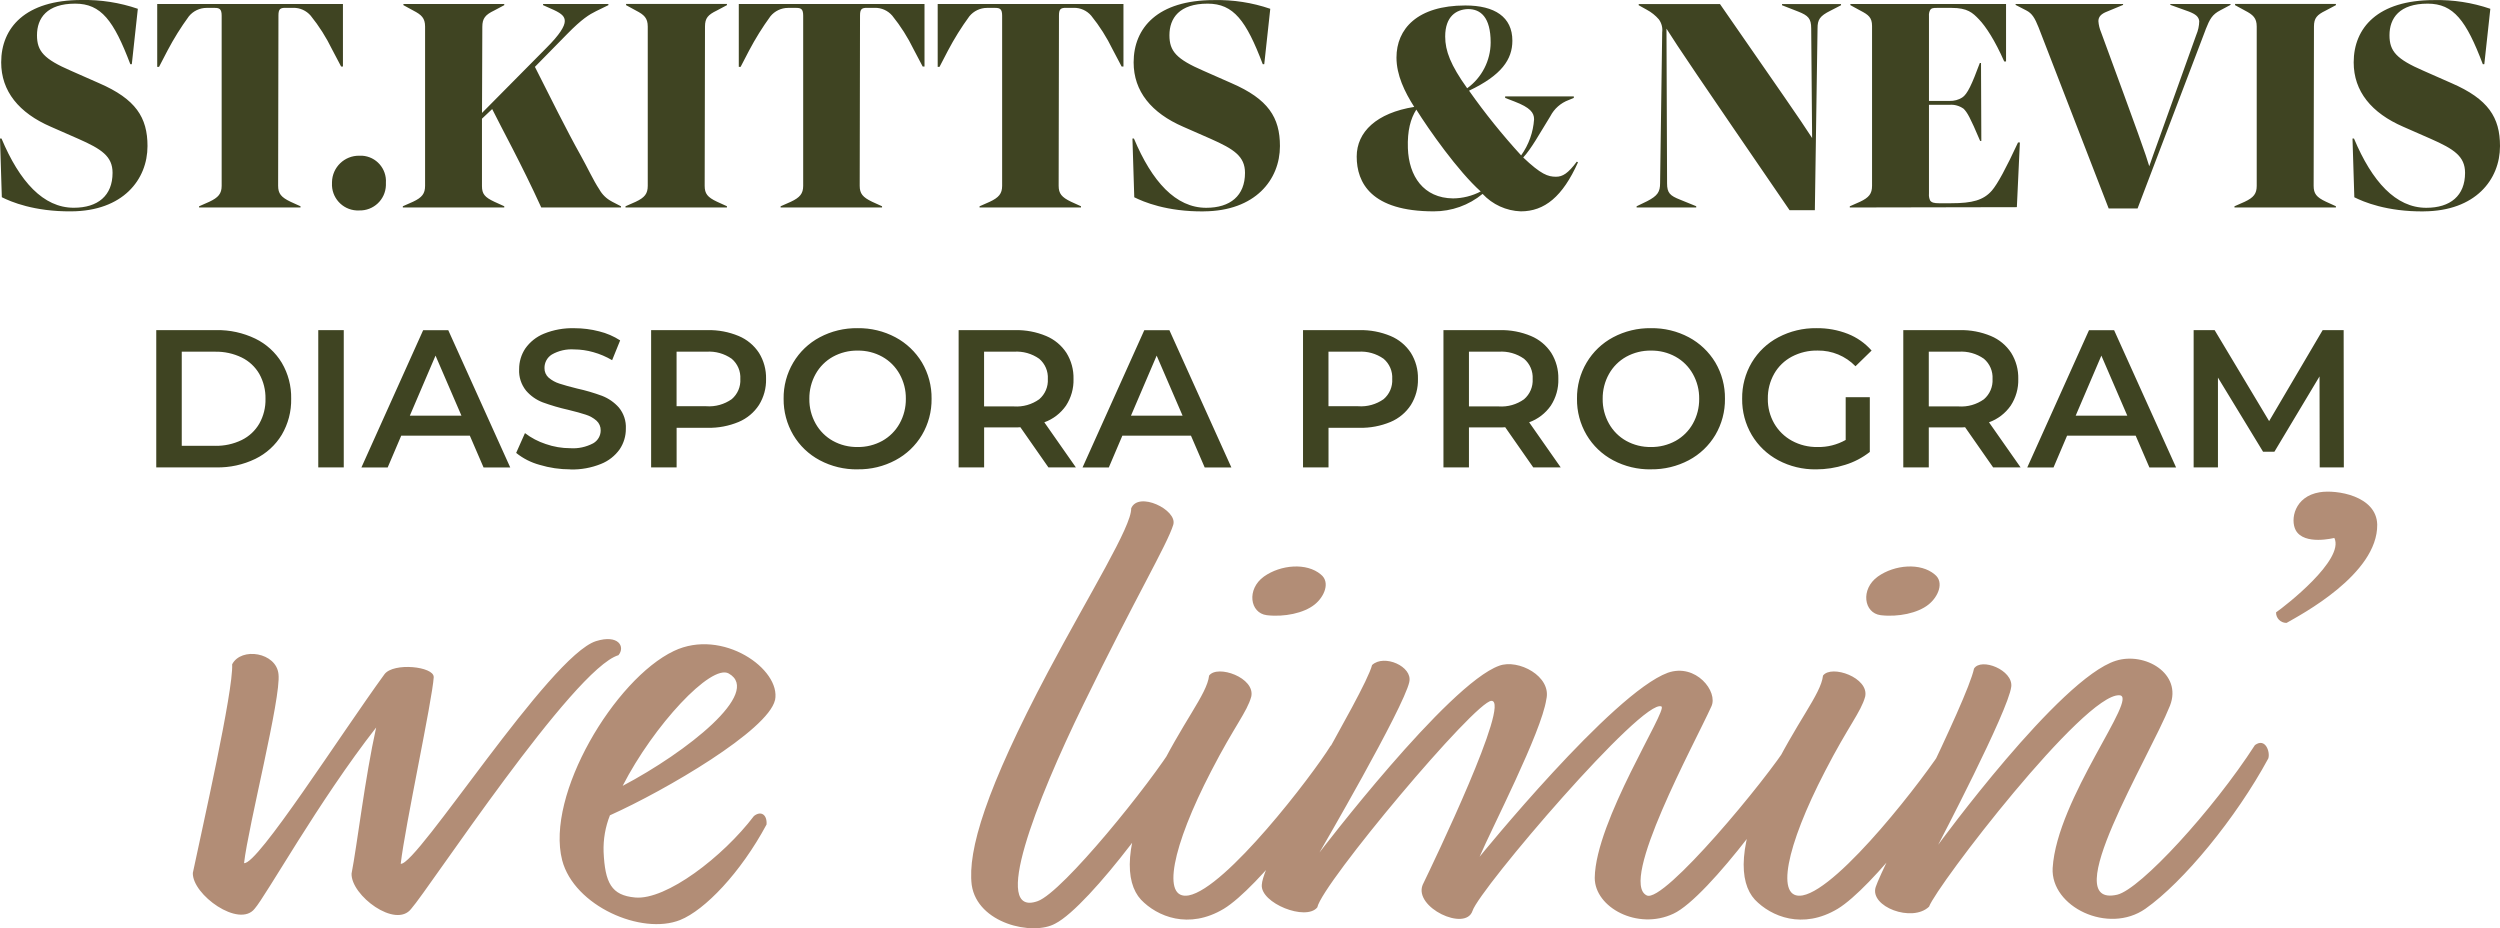
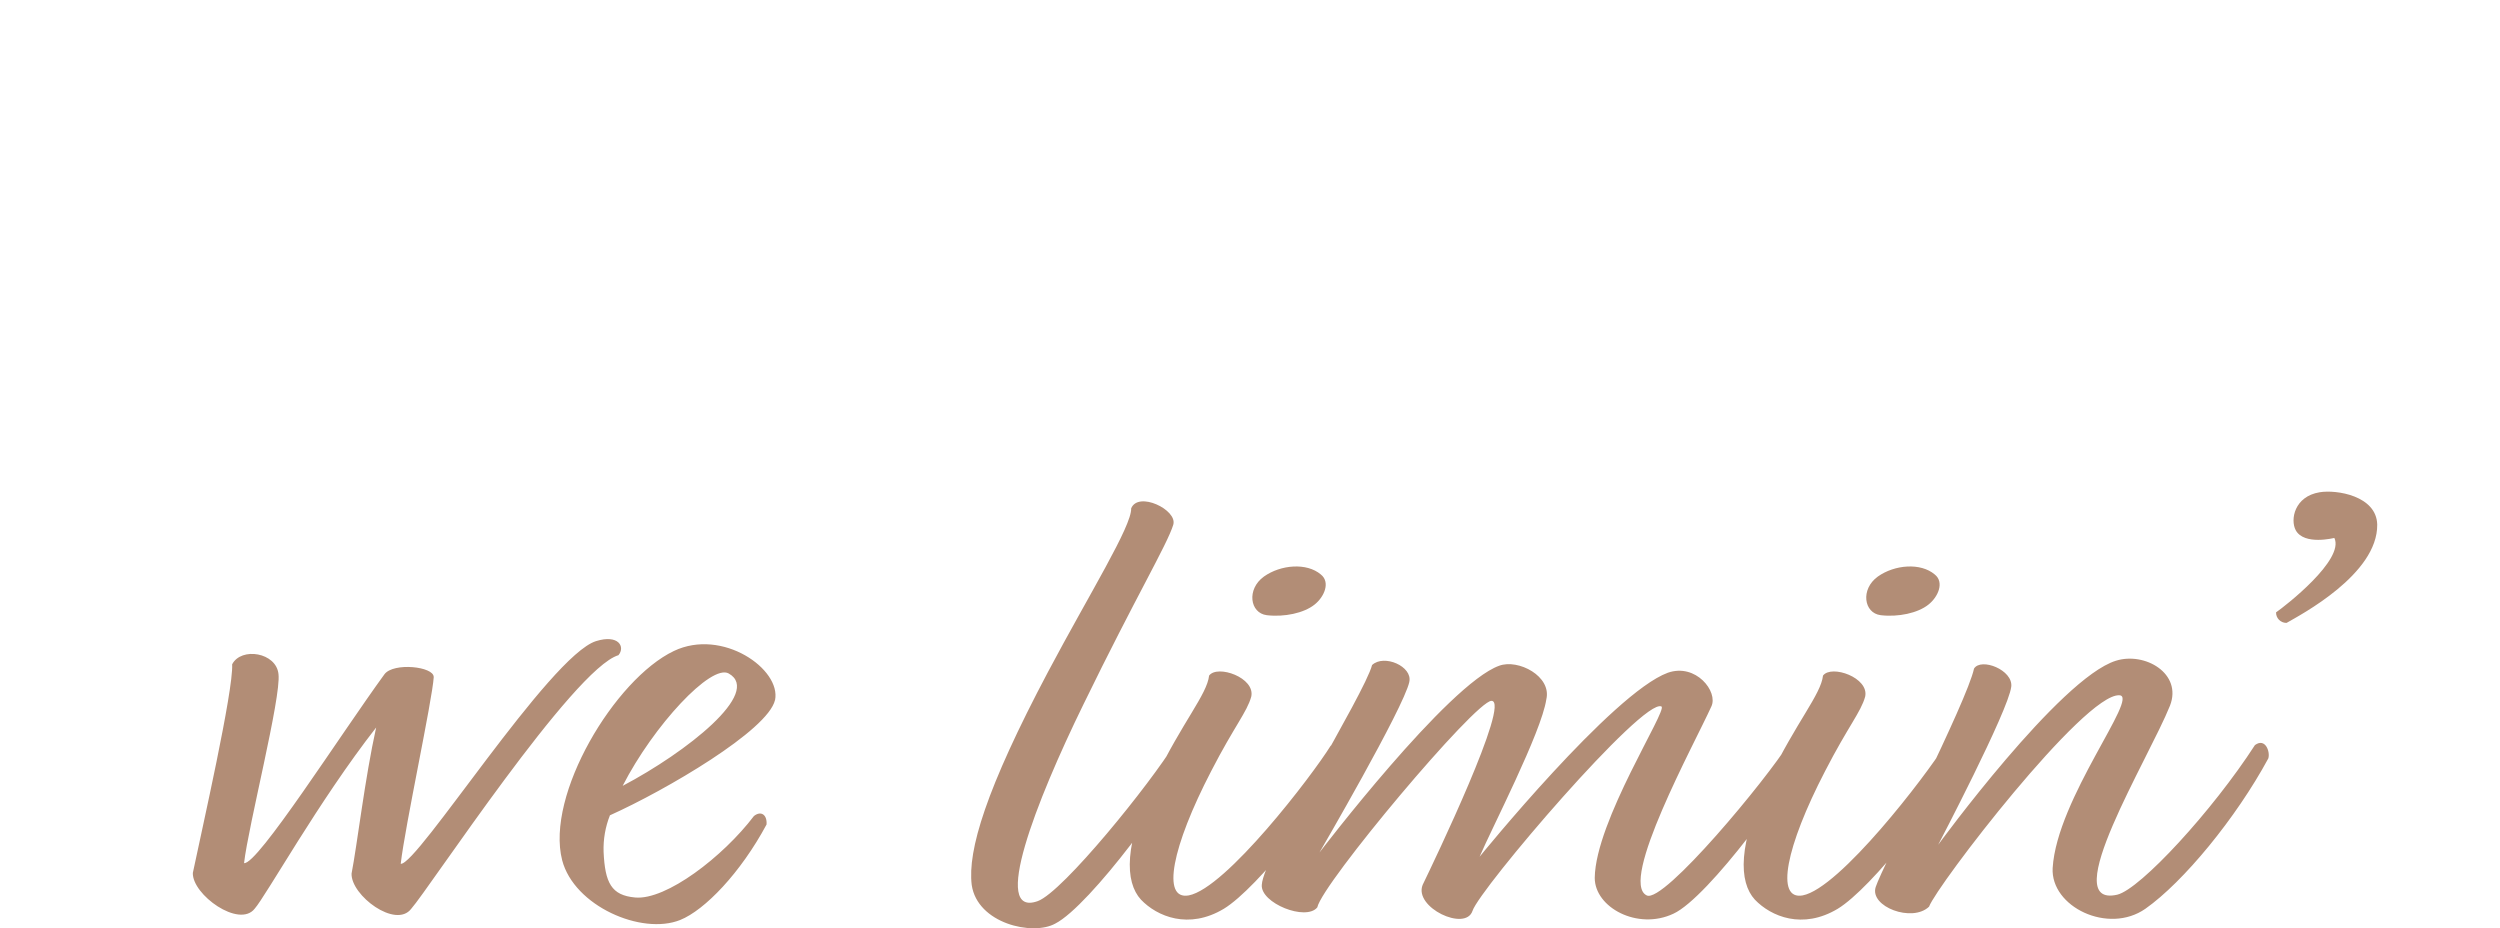
<svg xmlns="http://www.w3.org/2000/svg" id="Layer_1" data-name="Layer 1" viewBox="0 0 548.13 203.52">
  <defs>
    <style>
      .cls-1 {
        fill: #b28d76;
      }

      .cls-2 {
        fill: #3f4422;
      }
    </style>
  </defs>
  <g id="Group_69" data-name="Group 69">
-     <path id="Path_297" data-name="Path 297" class="cls-2" d="M15.64,46.34c11.29-.07,16.7-6.93,16.7-14.32,0-6.27-2.57-10.3-10.63-13.79l-6.14-2.71c-5.94-2.57-7.46-4.29-7.46-7.79,0-3.76,2.18-6.93,8.38-6.93,5.68,0,8.45,3.7,12.08,13.27h.33l1.32-12.14C26.26.57,22.08-.08,17.89,0,5.54,0,.26,6.08.26,13.67c0,6.34,3.89,11.09,10.89,14.12l6.01,2.64c5.08,2.24,7.52,3.83,7.52,7.46,0,5.02-3.23,7.66-8.51,7.66-6.67,0-11.88-5.74-15.84-15.18h-.33l.4,12.87c1.97.99,7.06,3.17,15.24,3.1ZM65.87,45.22l-2.18-.99c-2.05-.99-2.71-1.78-2.71-3.5l.07-37.36c0-1.39.4-1.65,1.52-1.65h1.72c1.47-.03,2.87.6,3.83,1.72,1.84,2.28,3.41,4.76,4.69,7.39l1.98,3.76h.4V.87h-40.72v13.79h.4l1.85-3.56c1.38-2.62,2.94-5.13,4.69-7.52.95-1.17,2.38-1.85,3.89-1.85h1.78c1.06,0,1.52.26,1.52,1.72v37.29c0,1.72-.73,2.57-2.71,3.5l-2.24.99v.26h22.24v-.26ZM84.61,40.07c.2-3.07-2.12-5.73-5.2-5.93-.2-.01-.41-.02-.61,0-3.26-.06-5.95,2.53-6.01,5.79,0,.07,0,.14,0,.21-.17,3.14,2.24,5.83,5.38,6,.19.01.37.01.56,0,3.15.1,5.78-2.36,5.88-5.51,0-.19,0-.37,0-.56ZM134.11,44.16c-1.14-.59-2.08-1.51-2.71-2.64-1.32-1.98-2.57-4.75-4.09-7.46-2.97-5.28-7-13.4-10.03-19.4l7.06-7.19c3.3-3.37,4.88-4.29,6.34-5.02l2.71-1.32v-.26h-14.32v.26l2.38,1.06c1.85.86,2.38,1.52,2.38,2.44,0,1.12-1.12,2.97-4.03,5.87l-14.12,14.26.07-18.88c0-1.85.66-2.64,2.57-3.56l2.24-1.19v-.26h-22.11v.26l2.18,1.19c1.78.92,2.57,1.65,2.57,3.5v34.91c0,1.72-.66,2.57-2.64,3.5l-2.24.99v.26h22.24v-.26l-2.18-.99c-2.11-.99-2.71-1.72-2.71-3.43v-14.78l2.24-2.11c2.05,4.16,6.4,12.01,10.76,21.58h17.49v-.26l-2.05-1.06ZM159.39,45.22l-2.18-.99c-2.11-.99-2.71-1.78-2.71-3.5l.07-34.91c0-1.85.66-2.57,2.57-3.5l2.24-1.19v-.26h-22.11v.26l2.18,1.19c1.78.92,2.57,1.65,2.57,3.5v34.92c0,1.72-.66,2.57-2.64,3.5l-2.24.99v.26h22.24v-.26ZM193.38,45.22l-2.18-.99c-2.05-.99-2.71-1.78-2.71-3.5l.07-37.36c0-1.39.4-1.65,1.52-1.65h1.72c1.47-.03,2.87.6,3.83,1.72,1.84,2.28,3.41,4.76,4.69,7.39l1.98,3.76h.4V.87h-40.72v13.79h.4l1.85-3.56c1.38-2.62,2.94-5.13,4.68-7.52.95-1.17,2.38-1.85,3.89-1.85h1.78c1.06,0,1.52.26,1.52,1.72v37.29c0,1.72-.73,2.57-2.71,3.5l-2.24.99v.26h22.24v-.26ZM237,45.22l-2.18-.99c-2.05-.99-2.71-1.78-2.71-3.5l.07-37.36c0-1.39.4-1.65,1.52-1.65h1.72c1.47-.03,2.87.6,3.83,1.72,1.84,2.28,3.41,4.76,4.69,7.39l1.98,3.76h.4V.87h-40.73v13.79h.4l1.85-3.56c1.38-2.62,2.94-5.13,4.69-7.52.95-1.17,2.38-1.85,3.89-1.85h1.78c1.06,0,1.52.26,1.52,1.72v37.29c0,1.72-.73,2.57-2.71,3.5l-2.24.99v.26h22.24v-.26ZM263.93,46.34c11.29-.07,16.7-6.93,16.7-14.32,0-6.27-2.57-10.3-10.63-13.79l-6.14-2.71c-5.94-2.57-7.46-4.29-7.46-7.79,0-3.76,2.18-6.93,8.38-6.93,5.68,0,8.45,3.7,12.08,13.27h.33l1.32-12.14c-3.97-1.36-8.15-2-12.34-1.91-12.34,0-17.62,6.07-17.62,13.66,0,6.34,3.89,11.09,10.89,14.12l6.01,2.64c5.08,2.25,7.52,3.83,7.52,7.46,0,5.02-3.23,7.66-8.51,7.66-6.67,0-11.88-5.74-15.84-15.18h-.33l.4,12.87c1.98.99,7.06,3.17,15.24,3.1ZM345.71,35.45c-1.91,2.57-3.1,3.3-4.55,3.3-1.78,0-3.3-.53-7.19-4.22,1.85-2.04,3.37-4.88,5.94-9.04.85-1.65,2.29-2.92,4.03-3.56l1.12-.46v-.33h-15.05v.33l2.05.79c3.43,1.32,4.29,2.44,4.29,3.89-.19,2.85-1.17,5.6-2.84,7.92-4.1-4.48-7.92-9.22-11.42-14.19,7.13-3.37,9.5-6.86,9.5-10.96,0-5.21-3.89-7.72-10.3-7.72-10.56,0-15.11,5.15-15.11,11.42,0,3.83,1.78,7.52,3.89,10.82-8.25,1.32-12.61,5.48-12.61,10.89,0,5.74,3.17,12.01,16.9,12.01,3.9.01,7.69-1.34,10.7-3.83,2.17,2.34,5.19,3.72,8.38,3.83,5.21,0,9.17-3.23,12.54-10.76l-.26-.13ZM321.68,19.35c-3.63-5.08-4.82-8.18-4.82-11.35,0-4.42,2.44-5.94,5.02-6.01,2.71,0,4.95,1.72,4.95,7.33-.02,3.97-1.93,7.7-5.15,10.03h0ZM324.65,41.98c-1.87.98-3.96,1.5-6.07,1.52-6.47-.07-9.7-4.88-9.9-11.02-.13-3.83.59-6.47,1.85-8.45,2.71,4.36,9.17,13.53,14.12,17.95ZM371.91,45.22l-3.56-1.45c-2.18-.86-2.84-1.45-2.84-3.56l-.13-33.92c2.71,4.29,6.14,9.37,26.99,39.8h5.54l.59-39.86c0-1.91.46-2.71,2.84-3.89l2.31-1.19v-.26h-12.94v.26l3.56,1.39c2.18.86,2.84,1.52,2.84,3.7l.2,24.02c-2.9-4.49-6.86-10.1-20.2-29.37h-17.82v.26l1.78.99c1,.54,1.9,1.25,2.64,2.11.6.82.86,1.83.73,2.84l-.46,33.06c0,1.91-.53,2.77-2.84,3.96l-2.31,1.12v.26h13.07v-.26ZM442.86,31.23h-.4c-2.64,5.68-4.49,9.11-5.74,10.56-1.85,2.11-4.29,2.77-8.91,2.77h-2.71c-.99,0-1.58-.13-1.91-.59-.22-.47-.31-1-.26-1.52v-19.47h4.49c1.1-.09,2.2.22,3.1.86.79.79,1.39,1.78,3.63,7.06h.26l-.07-17.09h-.26c-1.72,4.62-2.71,6.86-3.89,7.59-.81.5-1.75.75-2.71.73h-4.55V3.51c-.04-.46.05-.92.26-1.32.26-.4.59-.46,1.52-.46h3.17c3.5,0,4.62,1.06,6.01,2.51,1.52,1.58,3.5,4.62,5.54,9.24h.4V.87h-34.13v.26l2.18,1.19c1.78.92,2.57,1.52,2.57,3.37v35.05c0,1.72-.66,2.57-2.64,3.5l-2.24.99v.26l36.63-.07.66-14.19ZM483.58,6.48c.92-2.31,1.45-3.3,3.23-4.22l2.24-1.19v-.2h-13.2v.2l4.03,1.45c1.52.59,2.18,1.12,2.31,2.11-.02,1.05-.25,2.08-.66,3.04-7.79,21.85-9.5,26.4-10.3,28.78-.66-2.31-2.31-6.93-10.56-29.37-.33-.78-.53-1.6-.59-2.44,0-.92.53-1.58,1.91-2.11l3.5-1.45v-.2h-23.56v.2l2.31,1.19c1.32.66,1.91,1.72,2.71,3.7l15.38,39.73h6.34l14.92-39.21ZM512.16,45.22l-2.18-.99c-2.11-.99-2.71-1.78-2.71-3.5l.07-34.91c0-1.85.66-2.57,2.57-3.5l2.24-1.19v-.26h-22.11v.26l2.18,1.19c1.78.92,2.57,1.65,2.57,3.5v34.92c0,1.72-.66,2.57-2.64,3.5l-2.24.99v.26h22.24v-.26ZM531.43,46.34c11.29-.07,16.7-6.93,16.7-14.32,0-6.27-2.57-10.3-10.63-13.79l-6.14-2.71c-5.94-2.57-7.46-4.29-7.46-7.79,0-3.76,2.18-6.93,8.38-6.93,5.68,0,8.45,3.7,12.08,13.27h.33l1.32-12.14c-3.97-1.36-8.15-2-12.34-1.91-12.34,0-17.62,6.07-17.62,13.66,0,6.34,3.89,11.09,10.89,14.12l6.01,2.64c5.08,2.24,7.52,3.83,7.52,7.46,0,5.02-3.23,7.66-8.51,7.66-6.67,0-11.88-5.74-15.84-15.18h-.33l.4,12.87c1.97.99,7.06,3.17,15.24,3.1Z" />
-     <path id="Path_298" data-name="Path 298" class="cls-2" d="M34.26,72.38h13.16c2.96-.06,5.89.59,8.56,1.87,2.4,1.17,4.42,3,5.8,5.29,1.41,2.39,2.12,5.12,2.06,7.89.06,2.77-.66,5.5-2.06,7.89-1.38,2.29-3.4,4.12-5.8,5.29-2.67,1.29-5.6,1.93-8.56,1.87h-13.16v-30.1ZM47.16,97.75c2.01.04,4.01-.39,5.83-1.27,1.62-.79,2.97-2.05,3.87-3.61.93-1.66,1.4-3.54,1.35-5.44.04-1.9-.43-3.78-1.35-5.44-.9-1.56-2.25-2.82-3.87-3.61-1.82-.88-3.81-1.31-5.83-1.27h-7.31v20.64h7.31ZM69.78,72.38h5.59v30.1h-5.59v-30.1ZM103.02,95.52h-15.05l-2.97,6.97h-5.76l13.54-30.1h5.5l13.59,30.1h-5.85l-3.01-6.97ZM101.17,91.13l-5.68-13.16-5.63,13.16h11.31ZM125.04,102.91c-2.28,0-4.55-.33-6.73-.99-1.88-.51-3.63-1.4-5.14-2.62l1.93-4.34c1.37,1.05,2.9,1.85,4.54,2.39,1.74.61,3.56.92,5.4.92,1.74.12,3.47-.26,5.01-1.07,1.02-.58,1.66-1.66,1.65-2.84.02-.81-.32-1.59-.92-2.13-.68-.6-1.48-1.04-2.34-1.31-.95-.32-2.24-.67-3.87-1.07-1.89-.42-3.75-.97-5.57-1.63-1.41-.54-2.67-1.42-3.65-2.56-1.07-1.33-1.62-3-1.53-4.71-.01-1.61.46-3.2,1.35-4.54,1.02-1.45,2.44-2.58,4.09-3.25,2.12-.86,4.4-1.27,6.69-1.2,1.83,0,3.65.23,5.42.69,1.63.4,3.19,1.07,4.6,1.98l-1.76,4.34c-1.29-.76-2.68-1.36-4.13-1.76-1.36-.39-2.76-.59-4.17-.6-1.72-.12-3.43.27-4.92,1.12-1.02.64-1.63,1.76-1.61,2.97-.02.81.32,1.58.92,2.11.69.58,1.48,1.02,2.34,1.29.95.32,2.24.67,3.87,1.08,1.87.41,3.71.95,5.5,1.61,1.41.55,2.67,1.42,3.68,2.56,1.07,1.3,1.62,2.96,1.53,4.64.02,1.6-.46,3.18-1.35,4.51-1.03,1.45-2.46,2.57-4.11,3.22-2.13.86-4.41,1.27-6.71,1.21ZM155.14,72.38c2.34-.05,4.66.39,6.82,1.29,1.82.76,3.37,2.05,4.45,3.7,1.06,1.71,1.6,3.7,1.55,5.72.05,2.01-.49,3.99-1.55,5.7-1.08,1.66-2.63,2.95-4.45,3.72-2.16.9-4.48,1.34-6.82,1.29h-6.79v8.68h-5.59v-30.1h12.38ZM154.88,89.07c1.97.14,3.93-.41,5.55-1.55,1.29-1.1,1.99-2.74,1.89-4.43.1-1.69-.6-3.33-1.89-4.43-1.62-1.14-3.57-1.69-5.55-1.55h-6.54v11.95h6.54ZM188.03,102.91c-2.89.04-5.75-.64-8.3-2-2.41-1.28-4.42-3.2-5.81-5.55-1.41-2.4-2.14-5.15-2.11-7.93-.04-2.79.69-5.53,2.11-7.93,1.39-2.35,3.4-4.27,5.81-5.55,2.55-1.36,5.41-2.04,8.3-2,2.89-.04,5.75.64,8.3,2,2.4,1.28,4.41,3.19,5.81,5.52,1.42,2.41,2.15,5.16,2.11,7.95.04,2.79-.69,5.54-2.11,7.95-1.39,2.34-3.4,4.25-5.81,5.53-2.55,1.36-5.41,2.05-8.3,2ZM188.03,98.01c1.89.03,3.76-.44,5.42-1.35,1.59-.89,2.9-2.2,3.78-3.78.93-1.66,1.4-3.54,1.38-5.44.03-1.9-.45-3.78-1.38-5.44-.89-1.59-2.2-2.9-3.78-3.78-1.66-.92-3.52-1.38-5.42-1.35-1.89-.03-3.76.44-5.42,1.35-1.59.89-2.9,2.2-3.78,3.78-.93,1.66-1.4,3.54-1.38,5.44-.03,1.9.45,3.78,1.38,5.44.89,1.59,2.2,2.9,3.78,3.78,1.66.92,3.53,1.38,5.42,1.35h0ZM229.87,102.48l-6.15-8.81c-.39.03-.77.05-1.16.04h-6.79v8.77h-5.59v-30.1h12.38c2.34-.05,4.66.39,6.81,1.29,1.82.76,3.37,2.05,4.45,3.7,1.06,1.71,1.6,3.7,1.55,5.72.06,2.07-.52,4.11-1.65,5.85-1.17,1.68-2.83,2.96-4.75,3.65l6.92,9.89h-6.02ZM229.74,83.09c.1-1.69-.6-3.33-1.89-4.43-1.62-1.14-3.57-1.69-5.55-1.55h-6.54v12h6.54c1.98.14,3.94-.42,5.55-1.57,1.29-1.11,1.99-2.75,1.89-4.45h0ZM261.13,95.52h-15.05l-2.97,6.97h-5.76l13.54-30.1h5.5l13.59,30.1h-5.85l-3.01-6.97ZM259.28,91.13l-5.68-13.16-5.63,13.16h11.31ZM298.07,72.38c2.34-.05,4.66.39,6.82,1.29,1.82.76,3.37,2.05,4.45,3.7,1.06,1.71,1.6,3.7,1.55,5.72.05,2.01-.49,3.99-1.55,5.7-1.08,1.66-2.63,2.95-4.45,3.72-2.16.9-4.48,1.34-6.82,1.29h-6.79v8.68h-5.59v-30.1h12.38ZM297.81,89.07c1.97.14,3.93-.41,5.55-1.55,1.29-1.1,1.99-2.74,1.89-4.43.1-1.69-.6-3.33-1.89-4.43-1.62-1.14-3.57-1.69-5.55-1.55h-6.54v11.95h6.54ZM336.17,102.48l-6.15-8.81c-.39.03-.77.05-1.16.04h-6.79v8.77h-5.59v-30.1h12.38c2.34-.05,4.66.39,6.81,1.29,1.82.76,3.37,2.05,4.45,3.7,1.06,1.71,1.6,3.7,1.55,5.72.06,2.07-.52,4.11-1.65,5.85-1.17,1.68-2.83,2.96-4.75,3.65l6.92,9.89h-6.02ZM336.04,83.09c.1-1.69-.6-3.33-1.89-4.43-1.62-1.14-3.58-1.69-5.55-1.55h-6.53v12h6.53c1.98.14,3.94-.42,5.55-1.57,1.29-1.11,1.99-2.75,1.89-4.45ZM361.97,102.91c-2.89.04-5.75-.64-8.3-2-2.41-1.28-4.42-3.2-5.81-5.55-1.41-2.4-2.14-5.15-2.1-7.93-.04-2.79.69-5.53,2.11-7.93,1.39-2.35,3.4-4.27,5.81-5.55,2.55-1.36,5.41-2.04,8.3-2,2.89-.04,5.75.64,8.3,2,2.4,1.28,4.41,3.19,5.81,5.52,1.42,2.41,2.15,5.16,2.11,7.95.04,2.79-.69,5.54-2.11,7.95-1.39,2.34-3.4,4.25-5.81,5.53-2.55,1.35-5.41,2.04-8.3,2ZM361.97,98.01c1.89.03,3.76-.44,5.42-1.35,1.59-.89,2.9-2.2,3.78-3.78.93-1.66,1.4-3.54,1.38-5.44.03-1.9-.45-3.78-1.38-5.44-.89-1.59-2.2-2.9-3.78-3.78-1.66-.92-3.52-1.38-5.42-1.35-1.89-.03-3.76.44-5.42,1.35-1.59.89-2.9,2.2-3.78,3.78-.93,1.66-1.4,3.54-1.38,5.44-.03,1.9.45,3.78,1.38,5.44.89,1.59,2.2,2.9,3.78,3.78,1.66.92,3.53,1.38,5.42,1.35h0ZM404.67,87.09h5.29v12c-1.62,1.27-3.45,2.23-5.42,2.83-2.06.66-4.2.99-6.36.99-2.89.04-5.75-.64-8.3-2-2.4-1.28-4.41-3.19-5.8-5.53-1.42-2.41-2.15-5.16-2.11-7.96-.04-2.79.69-5.55,2.11-7.95,1.4-2.34,3.41-4.25,5.83-5.52,2.58-1.36,5.45-2.04,8.36-2,2.35-.03,4.69.39,6.88,1.25,2,.79,3.78,2.04,5.2,3.66l-3.53,3.44c-2.17-2.24-5.18-3.49-8.3-3.44-1.97-.04-3.91.42-5.65,1.33-1.62.86-2.96,2.15-3.87,3.74-.95,1.68-1.43,3.57-1.4,5.5-.03,1.9.46,3.77,1.4,5.42.92,1.59,2.26,2.9,3.87,3.78,1.72.94,3.65,1.41,5.61,1.38,2.17.05,4.3-.49,6.19-1.55v-9.36ZM437,102.48l-6.15-8.81c-.39.03-.77.05-1.16.04h-6.8v8.77h-5.59v-30.1h12.39c2.34-.05,4.66.39,6.82,1.29,1.82.76,3.37,2.05,4.45,3.7,1.06,1.71,1.6,3.7,1.55,5.72.06,2.07-.52,4.11-1.66,5.85-1.17,1.68-2.83,2.96-4.76,3.65l6.93,9.89h-6.02ZM436.87,83.09c.1-1.69-.6-3.33-1.89-4.43-1.62-1.14-3.57-1.69-5.55-1.55h-6.54v12h6.54c1.98.14,3.94-.42,5.55-1.57,1.29-1.11,1.99-2.75,1.89-4.45h0ZM468.26,95.52h-15.05l-2.97,6.97h-5.76l13.54-30.1h5.5l13.59,30.1h-5.85l-3.01-6.97ZM466.41,91.13l-5.68-13.16-5.63,13.16h11.31ZM508.6,102.48l-.04-19.95-9.89,16.51h-2.49l-9.89-16.25v19.69h-5.33v-30.1h4.6l11.95,19.95,11.74-19.95h4.6l.04,30.1h-5.29Z" />
    <path id="Path_299" data-name="Path 299" class="cls-1" d="M95.09,148.43c0-2.31-8.78-3.23-10.78-.62-9.55,13.09-27.87,41.89-30.8,41.43.92-8.16,8.16-36.34,7.55-41.43-.46-4.77-8.16-6.01-10.16-2.16.31,5.7-6.62,36.19-8.62,45.74-.15,4.77,10.16,12.17,13.55,7.85,2.46-2.77,14.01-23.56,26.64-39.73-2.46,11.09-4.16,25.72-5.39,32.03-.15,4.77,9.7,12.17,13.09,7.7,3.85-4.31,35.57-52.67,45.43-55.59,1.54-1.85,0-4.62-4.93-3.08-10.16,3.23-39.27,49.28-42.81,48.82.92-8.16,6.93-35.88,7.24-40.96ZM169.93,153.51c1.39-6.78-11.55-15.86-22.18-10.78-12.94,6.16-28.18,31.57-24.49,45.89,2.62,10.01,17.4,16.48,25.87,13.09,5.39-2.16,13.24-10.32,18.94-20.94.15-2.16-1.23-3.08-2.77-1.85-6.78,8.93-19.25,18.48-26.03,17.86-5.24-.46-6.62-3.23-6.93-10.01-.09-2.74.38-5.46,1.39-8.01,12.32-5.54,34.65-18.63,36.19-25.26ZM159.77,147.66c7.39,4.16-9.24,17.25-23.25,24.64,6.78-13.24,19.4-26.8,23.25-24.64ZM257.25,115.01c.92-3.23-7.7-7.39-9.24-3.54.15,3.85-9.09,18.63-18.17,35.73-13.71,25.87-17.71,39.27-16.79,46.82,1.23,8.47,13.4,11.24,18.33,8.47,7.55-3.85,26.64-29.72,29.26-37.11.31-1.54-1.08-4.62-3.08-2.31-5.24,8.62-24.49,32.49-30.03,34.5-10.32,3.7-.46-21.71,10.01-43.12,11.55-23.72,18.33-34.96,19.71-39.42h0ZM277.73,134.88c3.85.46,8.16-.46,10.47-2.31,2.16-1.69,3.54-4.93,1.39-6.62-3.08-2.62-8.78-2.16-12.47.46-3.85,2.77-3.08,8.01.62,8.47ZM265.1,148.12c-.46,4.16-5.85,10.16-11.86,22.64-6.93,14.32-6.62,22.64-3.08,26.49,3.54,3.7,10.47,6.62,18.17,2,7.39-4.47,23.56-24.95,26.8-33.88.06-1.18-.85-2.19-2.03-2.25-.49-.03-.97.12-1.36.4-4,6.47-22.95,31.26-31.11,32.8-6.01,1.08-3.7-10.63,4.93-27.26,5.08-9.86,7.85-12.94,8.78-16.32.92-4.16-7.4-7.08-9.24-4.62ZM308.99,149.51c.77-3.39-5.54-6.16-8.16-3.7-1.69,6.47-23.87,41.89-24.18,48.2-.31,4,9.7,8.01,12.17,4.93,1.08-5.24,34.65-45.28,38.19-45.28,4.31,0-12.63,35.27-15.09,40.35-2,4.93,9.39,10.32,10.93,5.7,1.54-4.77,37.42-46.82,41.43-44.81,1.39.77-14.48,25.1-14.63,37.58,0,6.47,9.39,11.55,17.25,7.85,7.7-3.54,26.49-29.41,28.34-34.96.77-1.54-1.23-4.31-3.08-2.31-4.62,7.55-27.41,35.11-31.11,33.26-6.16-2.93,10.47-33.26,14.17-41.43,1.54-3.23-3.39-9.55-9.55-7.39-12.17,4.47-41.27,40.35-41.27,40.35,2.62-6.16,13.55-27.26,14.63-34.5,1.23-5.08-6.16-8.93-10.32-7.39-11.24,4-39.42,40.96-39.42,40.96,0,0,18.48-31.72,19.71-37.42h0ZM412.33,134.88c3.85.46,8.16-.46,10.47-2.31,2.16-1.69,3.54-4.93,1.39-6.62-3.08-2.62-8.78-2.16-12.47.46-3.85,2.77-3.08,8.01.62,8.47ZM399.7,148.12c-.46,4.16-5.85,10.16-11.86,22.64-6.93,14.32-6.62,22.64-3.08,26.49,3.54,3.7,10.47,6.62,18.17,2,7.39-4.47,23.56-24.95,26.8-33.88.06-1.18-.85-2.19-2.03-2.25-.49-.03-.97.12-1.36.4-4,6.47-22.95,31.26-31.11,32.8-6.01,1.08-3.7-10.63,4.93-27.26,5.08-9.86,7.85-12.94,8.78-16.32.92-4.16-7.39-7.08-9.24-4.62ZM440.97,150.59c.46-3.7-6.62-6.47-8.16-4-1.54,7.23-20.17,43.58-21.56,47.89s8.01,7.85,11.7,4.31c1.69-4.62,34.03-46.82,41.73-46.35,4.47.15-13.71,22.64-14.63,37.88-.46,8.47,12.17,14.63,20.33,8.93,8.32-5.85,19.87-19.87,26.95-32.96.46-1.39-.62-4.62-2.93-2.93-9.24,14.32-25.1,31.57-30.18,32.8-13.4,3.08,6.93-29.88,11.55-41.43,2.77-7.08-5.54-11.86-11.86-9.86-12.32,3.85-38.96,40.35-38.96,40.35,0,0,15.4-29.41,16.02-34.65h0ZM499.03,134.26c-.03,1.25.96,2.28,2.21,2.31.03,0,.07,0,.1,0,2.93-1.69,20.02-10.63,19.87-21.56-.15-6.31-8.93-7.7-12.63-7.08-5.54.92-6.47,6.01-5.24,8.32,1.85,3.39,8.47,1.69,8.47,1.69,2.31,4.77-10.78,14.94-12.78,16.32h0Z" />
  </g>
</svg>